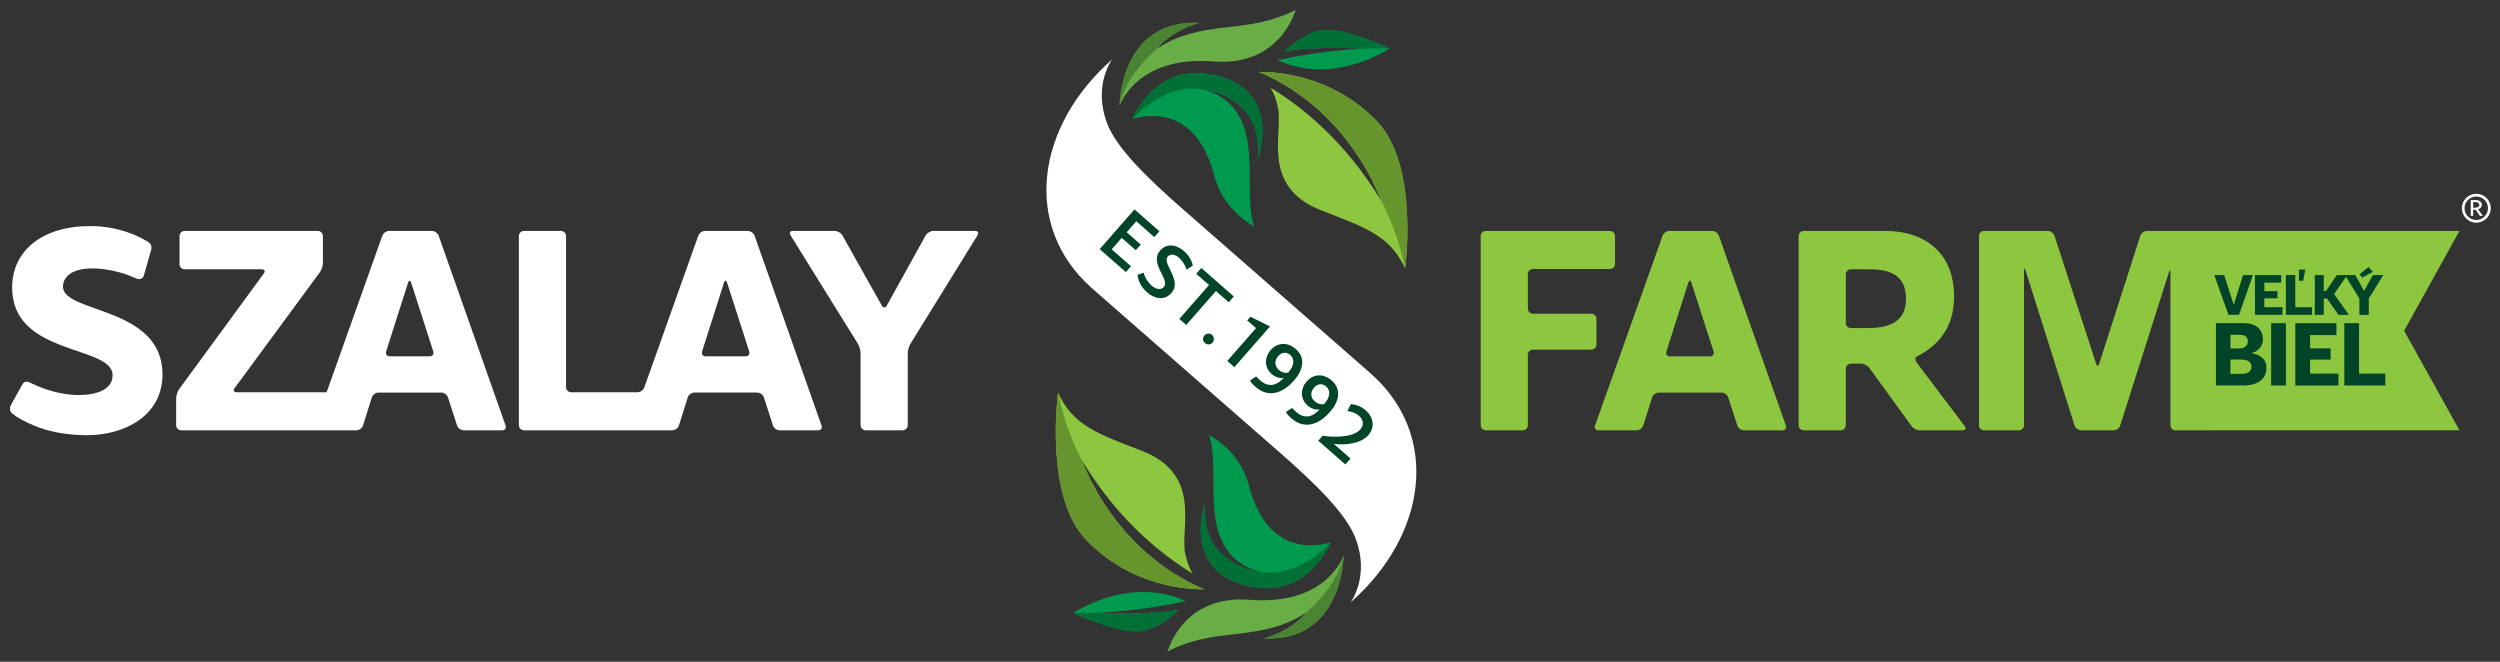
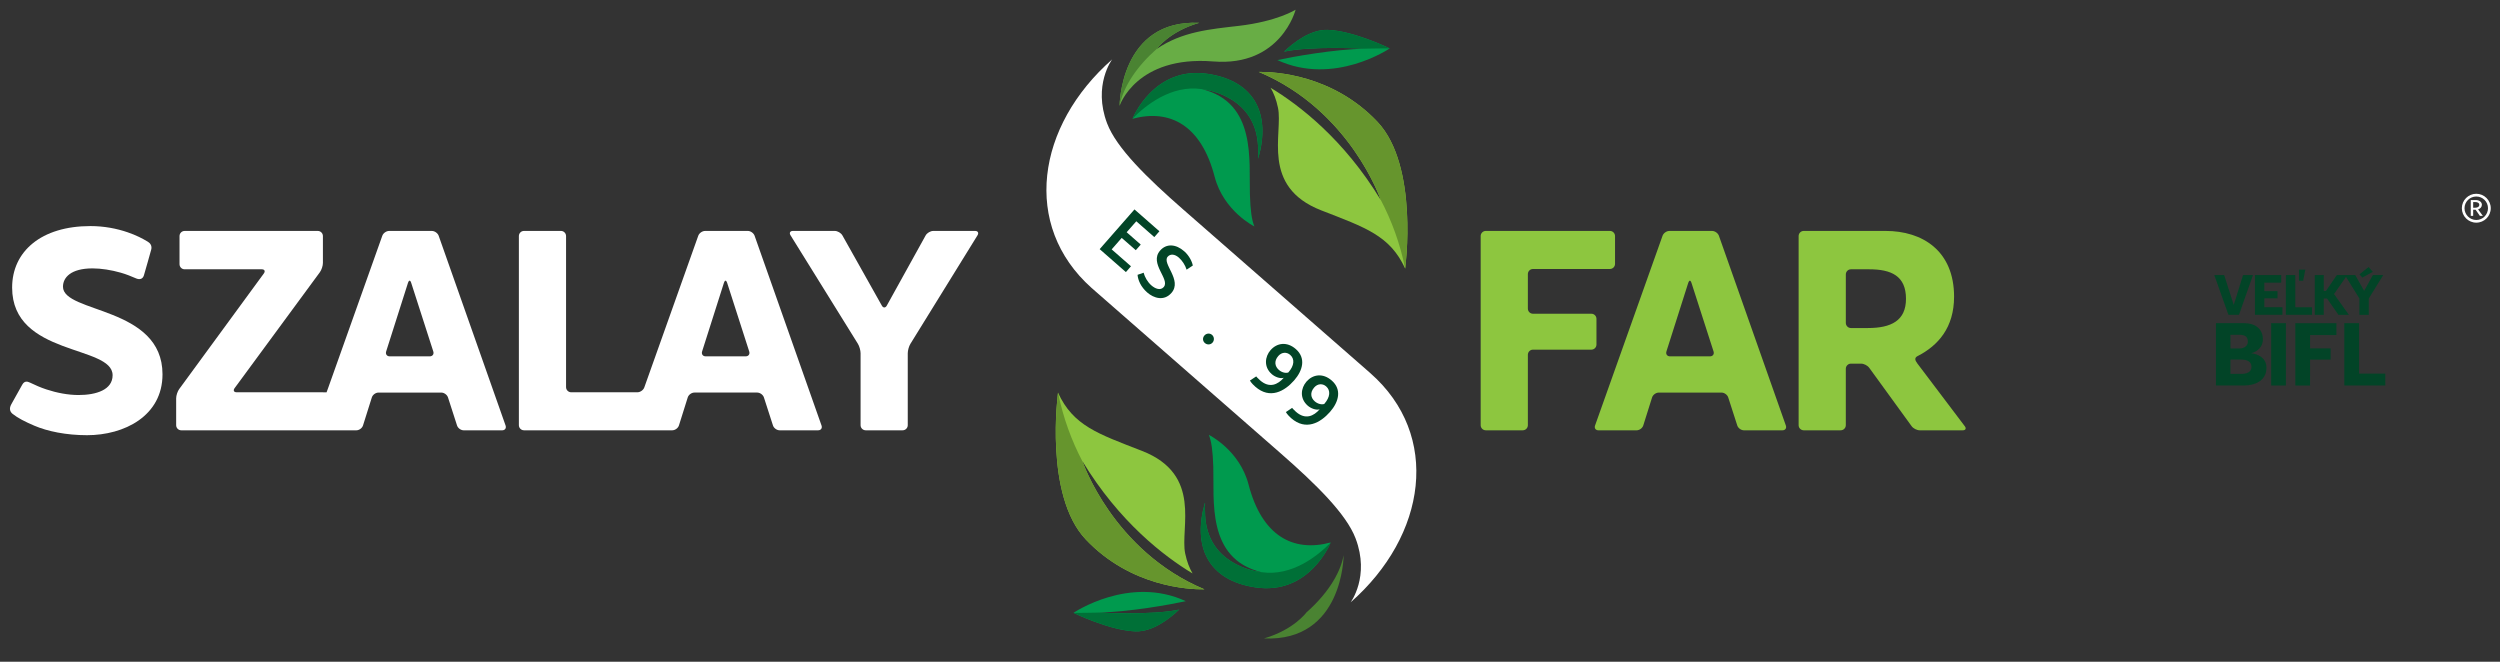
<svg xmlns="http://www.w3.org/2000/svg" xmlns:ns1="http://www.inkscape.org/namespaces/inkscape" xmlns:ns2="http://sodipodi.sourceforge.net/DTD/sodipodi-0.dtd" width="850mm" height="225mm" viewBox="0 0 850 225" version="1.1" id="svg1553" ns1:version="1.2.1 (9c6d41e410, 2022-07-14)" ns2:docname="SzalayFarm - Header.svg">
  <rect x="0" y="0" width="850" height="225" fill="#333333" stroke="none" />
  <ns2:namedview id="namedview1555" pagecolor="#ffffff" bordercolor="#000000" borderopacity="0.25" ns1:showpageshadow="2" ns1:pageopacity="0.0" ns1:pagecheckerboard="0" ns1:deskcolor="#d1d1d1" ns1:document-units="mm" showgrid="false" ns1:zoom="0.52249848" ns1:cx="1698.5696" ns1:cy="586.60458" ns1:window-width="2400" ns1:window-height="1321" ns1:window-x="2391" ns1:window-y="-9" ns1:window-maximized="1" ns1:current-layer="g2021" />
  <defs id="defs1550" />
  <g ns1:label="Vrstva 1" ns1:groupmode="layer" id="layer1">
    <g id="g2021" transform="matrix(4.083,0,0,4.083,915.499,-177.159)" style="stroke-width:0.245">
      <g id="g2473" transform="translate(-77.386,9.396)" style="fill:#000000" />
      <g id="g3258" transform="matrix(1.098,0,0,1.098,5.668,-15.922)" style="stroke-width:0.223">
        <g id="g2643" transform="translate(33.36)" style="stroke:none;stroke-width:0.223;stroke-opacity:1">
          <path d="m -138.823,82.301 -14.182,-12.402 c -2.734,-2.393 -5.051,-4.651 -5.764,-6.525 -1.096,-2.893 0.383,-4.851 0.383,-4.851 -5.744,5.046 -6.87,12.598 -1.56,17.332 l 14.32,12.525 c 2.71,2.371 4.995,4.611 5.701,6.469 1.101,2.895 -0.38,4.854 -0.38,4.854 5.775,-5.072 6.886,-12.676 1.481,-17.402" fill="#ffffff" id="path125" style="stroke:none;stroke-width:0.079;stroke-opacity:1" />
          <path d="m -138.275,63.247 c -3.404,-3.582 -7.788,-3.791 -8.992,-3.776 6.956,2.917 9.257,9.725 9.257,9.725 -2.796,-4.618 -6.206,-7.223 -8.36,-8.521 0.225,0.382 0.43,0.878 0.561,1.52 0.4,1.928 -1.34,5.977 3.282,7.777 3.352,1.305 5.203,1.902 6.363,4.413 0,0 1.063,-7.796 -2.112,-11.137" fill="#8dc63f" id="path127" style="stroke:none;stroke-width:0.079;stroke-opacity:1" />
          <path d="m -151.59,60.775 c 0,0 3.671,0.329 4.208,3.732 0.126,0.799 0.042,1.647 0.077,1.517 0.958,-3.336 -0.252,-5.855 -3.805,-6.402 -4.129,-0.633 -5.734,3.404 -5.734,3.404 2.864,-0.77 5.223,0.512 6.23,4.393 0.681,2.619 3.012,3.77 3.012,3.77 -0.205,-0.515 -0.295,-1.211 -0.337,-2.407 -0.085,-2.528 0.531,-6.984 -3.65,-8.008" fill="#009a4e" id="path129" style="stroke:none;stroke-width:0.079;stroke-opacity:1" />
          <path d="m -137.337,57.69 c 0,0 -2.734,-1.337 -4.695,-1.405 -1.311,-0.045 -2.6,0.968 -3.318,1.65 2.07,-0.452 6.17,-0.223 6.17,-0.223 -2.379,0.033 -5.57,0.622 -6.676,0.862 4.292,1.99 8.519,-0.884 8.519,-0.884" fill="#009a4e" id="path131" style="stroke:none;stroke-width:0.079;stroke-opacity:1" />
          <path d="m -148.813,55.983 c -2.098,0.243 -4.271,0.422 -6.2,1.749 0,0 0.964,-1.331 3.228,-1.983 -6.014,-0.27 -6.038,6.295 -6.038,6.295 0,0 1.261,-3.831 7.107,-3.366 5.139,0.409 6.243,-3.924 6.243,-3.924 0,0 -1.389,0.89 -4.34,1.229" fill="#68ad45" id="path133" style="stroke:none;stroke-width:0.079;stroke-opacity:1" />
          <path d="m -137.34,57.688 c -0.022,-0.01 -2.737,-1.334 -4.692,-1.403 -1.311,-0.045 -2.6,0.968 -3.319,1.65 1.991,-0.434 5.848,-0.242 6.149,-0.226 0.674,-0.015 1.343,-0.024 1.861,-0.021" fill="#007037" id="path135" style="stroke:none;stroke-width:0.079;stroke-opacity:1" />
          <path d="m -138.275,63.247 c -3.404,-3.582 -7.788,-3.791 -8.992,-3.776 6.707,2.812 9.084,9.235 9.247,9.697 0.837,1.597 1.466,3.308 1.853,5.207 0,0.005 0.003,0.006 0.004,0.01 0,0 1.063,-7.796 -2.112,-11.137" fill="#66952d" id="path137" style="stroke:none;stroke-width:0.079;stroke-opacity:1" />
          <path d="m -155.003,57.725 c -0.005,0.002 -0.008,0.004 -0.011,0.007 0,0 0.964,-1.331 3.228,-1.983 -6.014,-0.27 -6.038,6.295 -6.038,6.295 0,0 0.005,-0.01 0.008,-0.023 0.269,-1.429 1.324,-2.993 2.812,-4.296" fill="#4a8332" id="path139" style="stroke:none;stroke-width:0.079;stroke-opacity:1" />
          <path d="m -147.382,64.507 c 0.126,0.799 0.042,1.646 0.076,1.517 0.958,-3.336 -0.252,-5.855 -3.805,-6.402 -3.994,-0.612 -5.627,3.148 -5.729,3.392 0.969,-0.991 2.924,-2.578 5.253,-2.239 0.066,0.007 3.673,0.36 4.204,3.732" fill="#007037" id="path141" style="stroke:none;stroke-width:0.079;stroke-opacity:1" />
          <path d="m -160.38,94.938 c 3.403,3.581 7.79,3.791 8.992,3.775 -6.96,-2.916 -9.257,-9.725 -9.257,-9.725 2.795,4.619 6.202,7.221 8.357,8.522 -0.223,-0.384 -0.428,-0.879 -0.561,-1.522 -0.399,-1.928 1.342,-5.979 -3.281,-7.777 -3.352,-1.304 -5.204,-1.902 -6.364,-4.414 0,0 -1.064,7.797 2.114,11.14" fill="#8dc63f" id="path143" style="stroke:none;stroke-width:0.079;stroke-opacity:1" />
          <path d="m -147.066,97.411 c 0,0 -3.671,-0.331 -4.209,-3.732 -0.126,-0.799 -0.04,-1.647 -0.077,-1.517 -0.955,3.336 0.255,5.855 3.805,6.399 4.131,0.636 5.734,-3.402 5.734,-3.402 -2.862,0.77 -5.223,-0.513 -6.228,-4.394 -0.681,-2.621 -3.013,-3.769 -3.013,-3.769 0.204,0.516 0.297,1.211 0.338,2.406 0.085,2.528 -0.532,6.983 3.65,8.009" fill="#009a4e" id="path145" style="stroke:none;stroke-width:0.079;stroke-opacity:1" />
          <path d="m -161.318,100.496 c 0,0 2.732,1.334 4.695,1.405 1.309,0.045 2.598,-0.969 3.316,-1.651 -2.072,0.452 -6.169,0.225 -6.169,0.225 2.379,-0.034 5.569,-0.624 6.677,-0.864 -4.292,-1.99 -8.519,0.885 -8.519,0.885" fill="#009a4e" id="path147" style="stroke:none;stroke-width:0.079;stroke-opacity:1" />
-           <path d="m -149.841,102.201 c 2.097,-0.242 4.269,-0.423 6.199,-1.748 0,0 -0.964,1.329 -3.229,1.983 6.016,0.269 6.039,-6.294 6.039,-6.294 0,0 -1.262,3.83 -7.108,3.364 -5.137,-0.408 -6.24,3.926 -6.24,3.926 0,0 1.39,-0.892 4.34,-1.231" fill="#68ad45" id="path149" style="stroke:none;stroke-width:0.079;stroke-opacity:1" />
          <path d="m -161.315,100.497 c 0.022,0.01 2.737,1.333 4.693,1.404 1.31,0.044 2.599,-0.969 3.316,-1.651 -1.99,0.434 -5.848,0.242 -6.149,0.227 -0.673,0.015 -1.342,0.024 -1.859,0.021" fill="#007037" id="path151" style="stroke:none;stroke-width:0.079;stroke-opacity:1" />
          <path d="m -160.38,94.938 c 3.403,3.581 7.79,3.791 8.992,3.775 -6.707,-2.811 -9.085,-9.236 -9.248,-9.697 -0.835,-1.597 -1.466,-3.31 -1.852,-5.207 -7e-4,-0.005 -0.002,-0.006 -0.005,-0.011 0,0 -1.064,7.797 2.114,11.14" fill="#66952d" id="path153" style="stroke:none;stroke-width:0.079;stroke-opacity:1" />
          <path d="m -143.652,100.46 c 0.004,-0.002 0.006,-0.004 0.01,-0.006 0,0 -0.964,1.329 -3.229,1.983 6.016,0.268 6.039,-6.294 6.039,-6.294 0,0 -0.004,0.008 -0.008,0.023 -0.269,1.428 -1.324,2.993 -2.811,4.295" fill="#4a8332" id="path155" style="stroke:none;stroke-width:0.079;stroke-opacity:1" />
          <path d="m -151.275,93.679 c -0.126,-0.799 -0.04,-1.647 -0.077,-1.517 -0.956,3.336 0.255,5.855 3.805,6.399 3.997,0.614 5.63,-3.146 5.731,-3.39 -0.97,0.991 -2.926,2.579 -5.251,2.24 -0.068,-0.007 -3.675,-0.362 -4.208,-3.732" fill="#007037" id="path157" style="stroke:none;stroke-width:0.079;stroke-opacity:1" />
          <path d="m -156.555,70.799 -0.731,0.831 1.068,0.937 -0.375,0.426 -1.068,-0.934 -0.762,0.872 1.464,1.281 -0.386,0.441 -1.988,-1.741 2.64,-3.012 1.891,1.658 -0.388,0.44 z" fill="#024427" id="path159" style="stroke:none;stroke-width:0.079;stroke-opacity:1" />
          <path d="m -154.475,75.786 c 0.508,-0.579 -1.131,-1.789 -0.272,-2.768 0.479,-0.547 1.198,-0.496 1.827,0.057 0.391,0.341 0.605,0.815 0.65,1.081 l -0.47,0.314 c -0.108,-0.355 -0.337,-0.695 -0.585,-0.913 -0.312,-0.275 -0.648,-0.3 -0.849,-0.071 -0.456,0.519 1.135,1.776 0.284,2.748 -0.568,0.647 -1.346,0.395 -1.833,-0.031 -0.485,-0.425 -0.702,-0.933 -0.737,-1.343 l 0.46,-0.16 c 0.082,0.323 0.297,0.707 0.588,0.961 0.276,0.243 0.682,0.42 0.939,0.125" fill="#024427" id="path161" style="stroke:none;stroke-width:0.079;stroke-opacity:1" />
-           <path d="m -150.517,76.091 -2.254,2.573 -0.523,-0.46 2.253,-2.572 -0.97,-0.849 0.386,-0.441 2.464,2.16 -0.386,0.44 z" fill="#024427" id="path163" style="stroke:none;stroke-width:0.079;stroke-opacity:1" />
          <path d="m -150.811,79.415 c 0.173,0.152 0.188,0.415 0.038,0.586 -0.153,0.172 -0.407,0.184 -0.582,0.032 -0.172,-0.148 -0.188,-0.398 -0.033,-0.572 0.149,-0.17 0.406,-0.195 0.577,-0.046" fill="#024427" id="path165" style="stroke:none;stroke-width:0.079;stroke-opacity:1" />
-           <path d="m -146.414,78.775 -2.705,3.087 -0.536,-0.469 2.179,-2.49 -0.668,-0.585 0.242,-0.279 z" fill="#024427" id="path167" style="stroke:none;stroke-width:0.079;stroke-opacity:1" />
          <path d="m -145.787,81.017 c -0.342,0.391 -0.253,0.794 0.042,1.053 0.24,0.212 0.545,0.263 0.719,0.196 0.464,-0.527 0.492,-1.026 0.144,-1.332 -0.265,-0.231 -0.635,-0.224 -0.905,0.082 m -0.58,-0.45 c 0.47,-0.536 1.23,-0.672 1.913,-0.073 0.767,0.675 0.544,1.603 -0.132,2.376 -0.723,0.824 -1.833,1.452 -2.947,0.472 -0.308,-0.267 -0.405,-0.463 -0.405,-0.463 l 0.478,-0.314 c 0,0 0.086,0.117 0.29,0.296 0.719,0.631 1.351,0.321 1.798,-0.19 -0.284,0.085 -0.676,-0.075 -0.908,-0.277 -0.621,-0.544 -0.525,-1.329 -0.088,-1.828" fill="#024427" id="path169" style="stroke:none;stroke-width:0.079;stroke-opacity:1" />
          <path d="m -143.063,83.403 c -0.343,0.391 -0.255,0.796 0.042,1.053 0.24,0.21 0.545,0.262 0.72,0.198 0.462,-0.528 0.49,-1.029 0.143,-1.333 -0.265,-0.229 -0.637,-0.223 -0.905,0.082 m -0.582,-0.449 c 0.474,-0.539 1.232,-0.671 1.914,-0.075 0.769,0.675 0.545,1.604 -0.132,2.377 -0.723,0.822 -1.831,1.452 -2.948,0.475 -0.305,-0.27 -0.4,-0.462 -0.4,-0.462 l 0.474,-0.318 c 0,0 0.088,0.122 0.29,0.297 0.721,0.632 1.351,0.322 1.799,-0.189 -0.283,0.086 -0.677,-0.075 -0.907,-0.277 -0.622,-0.545 -0.528,-1.327 -0.091,-1.827" fill="#024427" id="path171" style="stroke:none;stroke-width:0.079;stroke-opacity:1" />
-           <path d="m -140.546,85.187 0.256,-0.517 c 0.274,0.007 0.74,0.122 1.127,0.462 0.598,0.524 0.736,1.278 0.199,1.892 -0.532,0.607 -1.663,0.783 -2.616,0.655 l 1.271,1.115 -0.392,0.447 -2.054,-1.799 0.332,-0.378 c 0.802,0.128 2.3,0.159 2.865,-0.487 0.214,-0.244 0.307,-0.662 -0.121,-1.035 -0.243,-0.213 -0.573,-0.312 -0.869,-0.355" fill="#024427" id="path173" style="stroke:none;stroke-width:0.079;stroke-opacity:1" />
        </g>
        <g id="g3203" style="fill:#ffffff;stroke-width:0.223" transform="translate(-77.386,9.396)">
          <path d="m -127.209,66.362 c 0,-0.693 0.599,-1.386 2.24,-1.386 0.663,0 1.425,0.121 2.148,0.328 0.423,0.122 0.758,0.26 1.169,0.436 0.199,0.085 0.478,0.091 0.578,-0.229 0.095,-0.306 0.467,-1.639 0.553,-1.947 0.088,-0.307 -0.084,-0.508 -0.248,-0.607 -0.41,-0.248 -0.885,-0.496 -1.54,-0.72 -0.803,-0.276 -1.769,-0.471 -2.822,-0.47 -3.719,0 -5.935,1.917 -5.935,4.664 0,5.217 7.62,4.341 7.62,6.649 0,1.108 -1.247,1.5 -2.585,1.5 -0.79,0 -1.646,-0.164 -2.439,-0.426 -0.441,-0.144 -0.86,-0.332 -1.243,-0.516 -0.198,-0.097 -0.421,-0.142 -0.588,0.162 -0.167,0.304 -0.623,1.125 -0.827,1.481 -0.201,0.357 -0.071,0.593 0.099,0.729 0.392,0.313 0.934,0.591 1.652,0.898 0.99,0.424 2.408,0.719 3.99,0.719 2.819,0 5.726,-1.453 5.726,-4.617 0,-5.172 -7.549,-4.618 -7.549,-6.648" fill="#ffffff" id="path175" style="fill:#ffffff;stroke-width:0.079" />
          <path d="m -102.429,71.647 c -0.213,0 -0.334,-0.166 -0.271,-0.37 l 1.66,-5.216 c 0.064,-0.204 0.171,-0.204 0.236,0 l 1.679,5.216 c 0.066,0.204 -0.056,0.37 -0.27,0.37 z m -0.046,-9.511 c -0.213,0 -0.447,0.165 -0.518,0.367 l -4.096,11.515 c -0.073,0.202 -0.131,0.363 -0.131,0.359 0,-0.004 -0.175,-0.005 -0.387,-0.005 h -6.43 c -0.213,0 -0.283,-0.14 -0.158,-0.311 l 6.469,-8.795 c 0.126,-0.171 0.23,-0.488 0.23,-0.701 v -2.04 c 0,-0.214 -0.174,-0.389 -0.389,-0.389 h -10.098 c -0.215,0 -0.388,0.175 -0.388,0.389 v 2.132 c 0,0.214 0.173,0.388 0.388,0.388 h 5.85 c 0.212,0 0.283,0.141 0.158,0.314 l -6.421,8.77 c -0.126,0.171 -0.23,0.487 -0.23,0.701 v 2.04 c 0,0.212 0.174,0.387 0.388,0.387 h 13.279 c 0.213,0 0.44,-0.167 0.504,-0.369 l 0.668,-2.123 c 0.064,-0.204 0.291,-0.37 0.504,-0.37 h 4.766 c 0.214,0 0.442,0.167 0.507,0.369 l 0.685,2.124 c 0.064,0.204 0.293,0.369 0.507,0.369 h 2.917 c 0.213,0 0.328,-0.165 0.258,-0.365 l -5.073,-14.389 c -0.072,-0.202 -0.306,-0.367 -0.519,-0.367 z" fill="#ffffff" id="path177" style="fill:#ffffff;stroke-width:0.079" />
          <path d="m -78.467,71.647 c -0.214,0 -0.335,-0.166 -0.272,-0.37 l 1.659,-5.216 c 0.065,-0.204 0.17,-0.204 0.237,0 l 1.677,5.216 c 0.067,0.204 -0.055,0.37 -0.269,0.37 z m -0.046,-9.511 c -0.212,0 -0.447,0.165 -0.518,0.367 l -4.092,11.503 c -0.073,0.201 -0.306,0.366 -0.52,0.366 h -5.024 c -0.214,0 -0.389,-0.176 -0.389,-0.388 v -11.46 c 0,-0.214 -0.174,-0.389 -0.388,-0.389 h -2.803 c -0.213,0 -0.387,0.175 -0.387,0.389 v 14.345 c 0,0.212 0.175,0.387 0.387,0.387 h 11.247 c 0.214,0 0.44,-0.167 0.505,-0.369 l 0.667,-2.123 c 0.064,-0.204 0.291,-0.37 0.505,-0.37 h 4.764 c 0.214,0 0.443,0.167 0.508,0.369 l 0.686,2.124 c 0.065,0.204 0.294,0.369 0.506,0.369 h 2.919 c 0.215,0 0.329,-0.165 0.258,-0.365 l -5.075,-14.389 c -0.072,-0.202 -0.303,-0.367 -0.516,-0.367 z" fill="#ffffff" id="path179" style="fill:#ffffff;stroke-width:0.079" />
          <path d="m -61.208,62.136 c -0.214,0 -0.472,0.154 -0.576,0.339 l -2.947,5.323 c -0.103,0.188 -0.274,0.189 -0.377,0.001 l -2.991,-5.326 c -0.105,-0.186 -0.366,-0.338 -0.579,-0.338 h -3.172 c -0.213,0 -0.296,0.149 -0.183,0.33 l 5.109,8.229 c 0.112,0.181 0.204,0.504 0.204,0.718 v 5.457 c 0,0.212 0.174,0.387 0.388,0.387 h 2.802 c 0.214,0 0.388,-0.175 0.388,-0.387 v -5.457 c 0,-0.214 0.091,-0.539 0.204,-0.718 l 5.087,-8.228 c 0.111,-0.182 0.029,-0.331 -0.185,-0.331 z" fill="#ffffff" id="path181" style="fill:#ffffff;stroke-width:0.079" />
        </g>
        <path d="m 55.725,59.945 h -0.146 v 0.429 h 0.165 c 0.188,0 0.3,-0.092 0.3,-0.207 0,-0.143 -0.111,-0.222 -0.319,-0.222 m 0.362,1.048 -0.324,-0.466 h -0.184 v 0.466 h -0.183 v -1.2 h 0.387 c 0.249,0 0.457,0.147 0.457,0.355 0,0.167 -0.116,0.3 -0.288,0.355 l 0.362,0.49 z m -0.272,0.313 c 0.491,0 0.888,-0.402 0.888,-0.894 0,-0.49 -0.396,-0.887 -0.888,-0.887 -0.489,0 -0.893,0.397 -0.893,0.887 0,0.492 0.404,0.894 0.893,0.894 m 0,-1.99 c 0.605,0 1.097,0.492 1.097,1.096 0,0.605 -0.491,1.096 -1.097,1.096 -0.603,0 -1.095,-0.49 -1.095,-1.096 0,-0.604 0.492,-1.096 1.095,-1.096" fill="#ffffff" id="path183" style="fill:#ffffff;fill-opacity:1;stroke-width:0.079" transform="translate(-77.386,9.396)" />
        <g id="g2616" transform="translate(33.36,-8.434)" style="stroke-width:0.223">
          <path d="m -126.472,82.852 c -0.216,0 -0.387,0.174 -0.387,0.387 v 2.618 c 0,0.213 0.172,0.388 0.387,0.388 h 4.429 c 0.214,0 0.387,0.175 0.387,0.388 v 1.949 c 0,0.212 -0.173,0.387 -0.387,0.387 h -4.429 c -0.216,0 -0.387,0.176 -0.387,0.389 v 5.341 c 0,0.213 -0.174,0.387 -0.389,0.387 h -2.802 c -0.214,0 -0.388,-0.174 -0.388,-0.387 v -14.345 c 0,-0.214 0.174,-0.389 0.388,-0.389 h 9.415 c 0.214,0 0.387,0.175 0.387,0.389 v 2.108 c 0,0.215 -0.173,0.389 -0.387,0.389 z" fill="#8dc63f" id="path185" style="stroke-width:0.079" />
          <path d="m -116.35,89.106 c -0.065,0.205 0.058,0.371 0.271,0.371 h 3.034 c 0.212,0 0.333,-0.166 0.269,-0.37 l -1.679,-5.217 c -0.064,-0.201 -0.17,-0.201 -0.236,0.001 z m 4.687,3.489 c -0.065,-0.204 -0.294,-0.369 -0.506,-0.369 h -4.764 c -0.214,0 -0.442,0.167 -0.506,0.37 l -0.667,2.121 c -0.064,0.204 -0.291,0.37 -0.506,0.37 h -2.893 c -0.214,0 -0.329,-0.164 -0.258,-0.365 l 5.118,-14.39 c 0.071,-0.201 0.304,-0.366 0.518,-0.366 h 3.241 c 0.212,0 0.445,0.165 0.516,0.366 l 5.077,14.39 c 0.071,0.201 -0.045,0.365 -0.26,0.365 h -2.917 c -0.216,0 -0.443,-0.166 -0.509,-0.369 z" fill="#8dc63f" id="path187" style="stroke-width:0.079" />
          <path d="m -101.068,87.33 h -1.29 c -0.212,0 -0.387,-0.175 -0.387,-0.388 v -3.679 c 0,-0.213 0.175,-0.388 0.387,-0.388 h 1.383 c 1.685,0 2.793,0.506 2.793,2.238 0,1.662 -1.131,2.217 -2.886,2.217 m 7.347,7.448 -3.607,-4.772 c -0.18,-0.239 -0.222,-0.423 0.03,-0.552 1.562,-0.796 2.763,-2.165 2.763,-4.501 0,-3.487 -2.401,-4.988 -5.196,-4.988 h -6.204 c -0.215,0 -0.389,0.175 -0.389,0.389 v 14.345 c 0,0.213 0.175,0.387 0.389,0.387 h 2.801 c 0.213,0 0.388,-0.174 0.388,-0.387 v -4.28 c 0,-0.213 0.175,-0.389 0.387,-0.389 h 0.772 c 0.215,0 0.491,0.143 0.616,0.314 l 3.216,4.429 c 0.124,0.172 0.401,0.313 0.615,0.313 h 3.266 c 0.212,0 0.281,-0.139 0.153,-0.309" fill="#8dc63f" id="path189" style="stroke-width:0.079" />
-           <path d="m -60.403,87.538 4.195,-7.57 -23.7,-0.002 c -0.213,0 -0.441,0.166 -0.506,0.37 l -3.111,9.696 c -0.064,0.204 -0.172,0.204 -0.238,0 l -3.155,-9.697 c -0.068,-0.203 -0.295,-0.369 -0.508,-0.369 h -4.833 c -0.213,0 -0.388,0.175 -0.388,0.389 v 14.345 c 0,0.213 0.174,0.387 0.388,0.387 h 2.639 c 0.214,0 0.388,-0.174 0.388,-0.387 v -11.714 c 0,-0.213 0.053,-0.223 0.119,-0.018 l 3.714,11.749 c 0.064,0.205 0.29,0.37 0.504,0.37 h 2.457 c 0.214,0 0.441,-0.165 0.503,-0.37 l 3.692,-11.61 c 0.065,-0.204 0.117,-0.197 0.117,0.017 v 11.576 c 0,0.213 0.175,0.387 0.389,0.387 l 21.529,-0.005 z" fill="#8dc63f" id="path191" style="stroke-width:0.079" />
          <path d="m -72.928,86.328 1.063,-3.017 h -0.754 l -0.706,2.266 -0.727,-2.266 h -0.75 l 1.075,3.017 z" fill="#024427" id="path193" style="stroke-width:0.079" />
          <path d="m -69.63,85.752 h -1.373 v -0.677 h 0.997 v -0.544 h -0.997 v -0.642 h 1.278 v -0.578 h -1.992 v 3.017 h 2.086 z" fill="#024427" id="path195" style="stroke-width:0.079" />
          <path d="m -67.387,85.752 h -1.271 v -2.441 h -0.714 v 3.017 h 1.985 z" fill="#024427" id="path197" style="stroke-width:0.079" />
          <path d="m -67.896,82.897 h -0.483 v 0.847 h 0.32 z" fill="#024427" id="path199" style="stroke-width:0.079" />
          <path d="m -65.719,84.75 0.908,-1.3 1.015,1.637 v 1.242 h 0.713 v -1.242 l 1.095,-1.774 h -0.785 l -0.663,1.198 -0.673,-1.198 h -0.605 -0.183 -0.612 l -0.819,1.202 h -0.171 v -1.202 h -0.679 v 3.017 h 0.679 v -1.239 h 0.25 l 0.867,1.239 h 0.79 z" fill="#024427" id="path201" style="stroke-width:0.079" />
          <path d="m -62.777,83.068 -0.322,-0.362 -0.694,0.55 0.221,0.245 z" fill="#024427" id="path203" style="stroke-width:0.079" />
          <path d="m -72.777,90.808 h -0.799 v -1.088 h 0.792 c 0.391,0 0.803,0.104 0.803,0.546 0,0.404 -0.331,0.542 -0.796,0.542 m -0.799,-2.967 h 0.678 c 0.515,0 0.642,0.224 0.642,0.525 0,0.304 -0.253,0.514 -0.672,0.514 h -0.648 z m 1.573,1.399 c 0.409,-0.101 0.887,-0.425 0.887,-1.052 0,-0.767 -0.541,-1.228 -1.435,-1.228 h -2.124 v 4.727 h 2.081 c 1.09,0 1.751,-0.498 1.751,-1.343 0,-0.787 -0.698,-1.052 -1.16,-1.104" fill="#024427" id="path205" style="stroke-width:0.079" />
          <path d="m -70.488,91.688 h 1.118 v -4.727 h -1.118 z" fill="#024427" id="path207" style="stroke-width:0.079" />
-           <path d="m -67.536,89.726 h 1.557 v -0.852 h -1.557 v -1.012 h 1.997 v -0.901 h -3.116 v 4.727 h 3.269 v -0.901 h -2.151 z" fill="#024427" id="path209" style="stroke-width:0.079" />
+           <path d="m -67.536,89.726 h 1.557 v -0.852 h -1.557 v -1.012 h 1.997 v -0.901 h -3.116 v 4.727 h 3.269 h -2.151 z" fill="#024427" id="path209" style="stroke-width:0.079" />
          <path d="m -63.823,90.786 v -3.826 h -1.117 v 4.727 h 3.11 v -0.901 z" fill="#024427" id="path211" style="stroke-width:0.079" />
        </g>
      </g>
    </g>
  </g>
</svg>